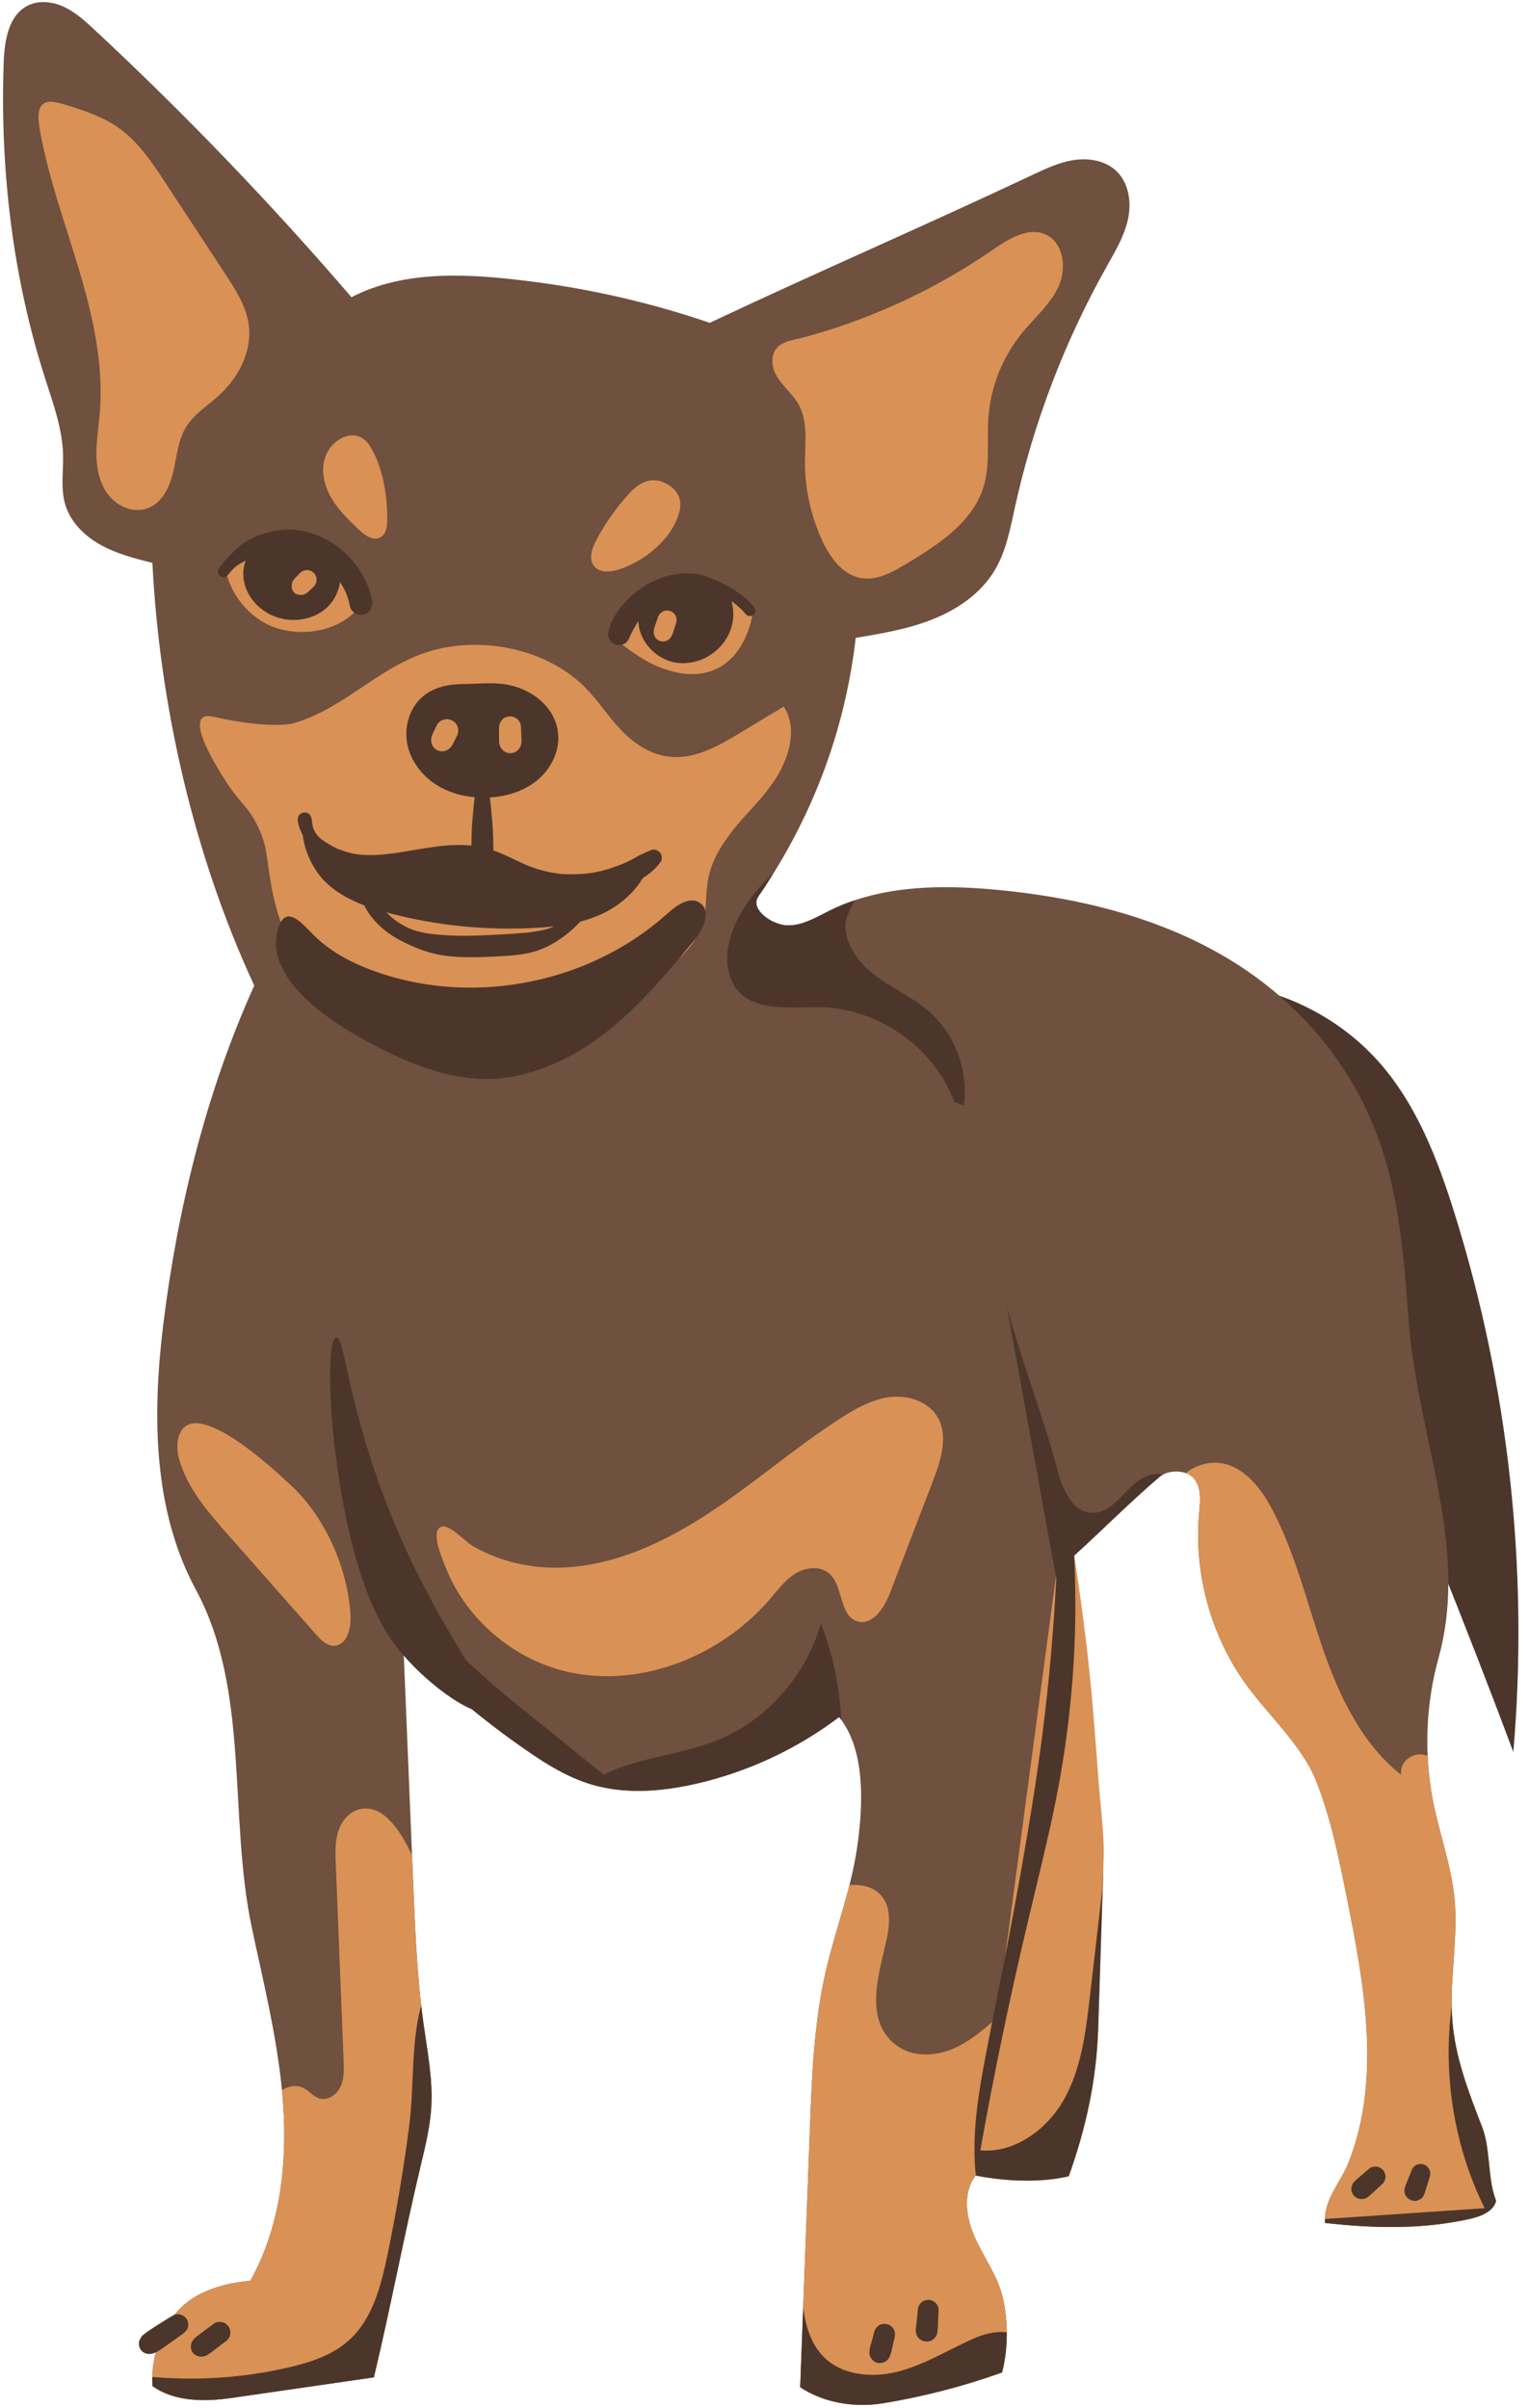
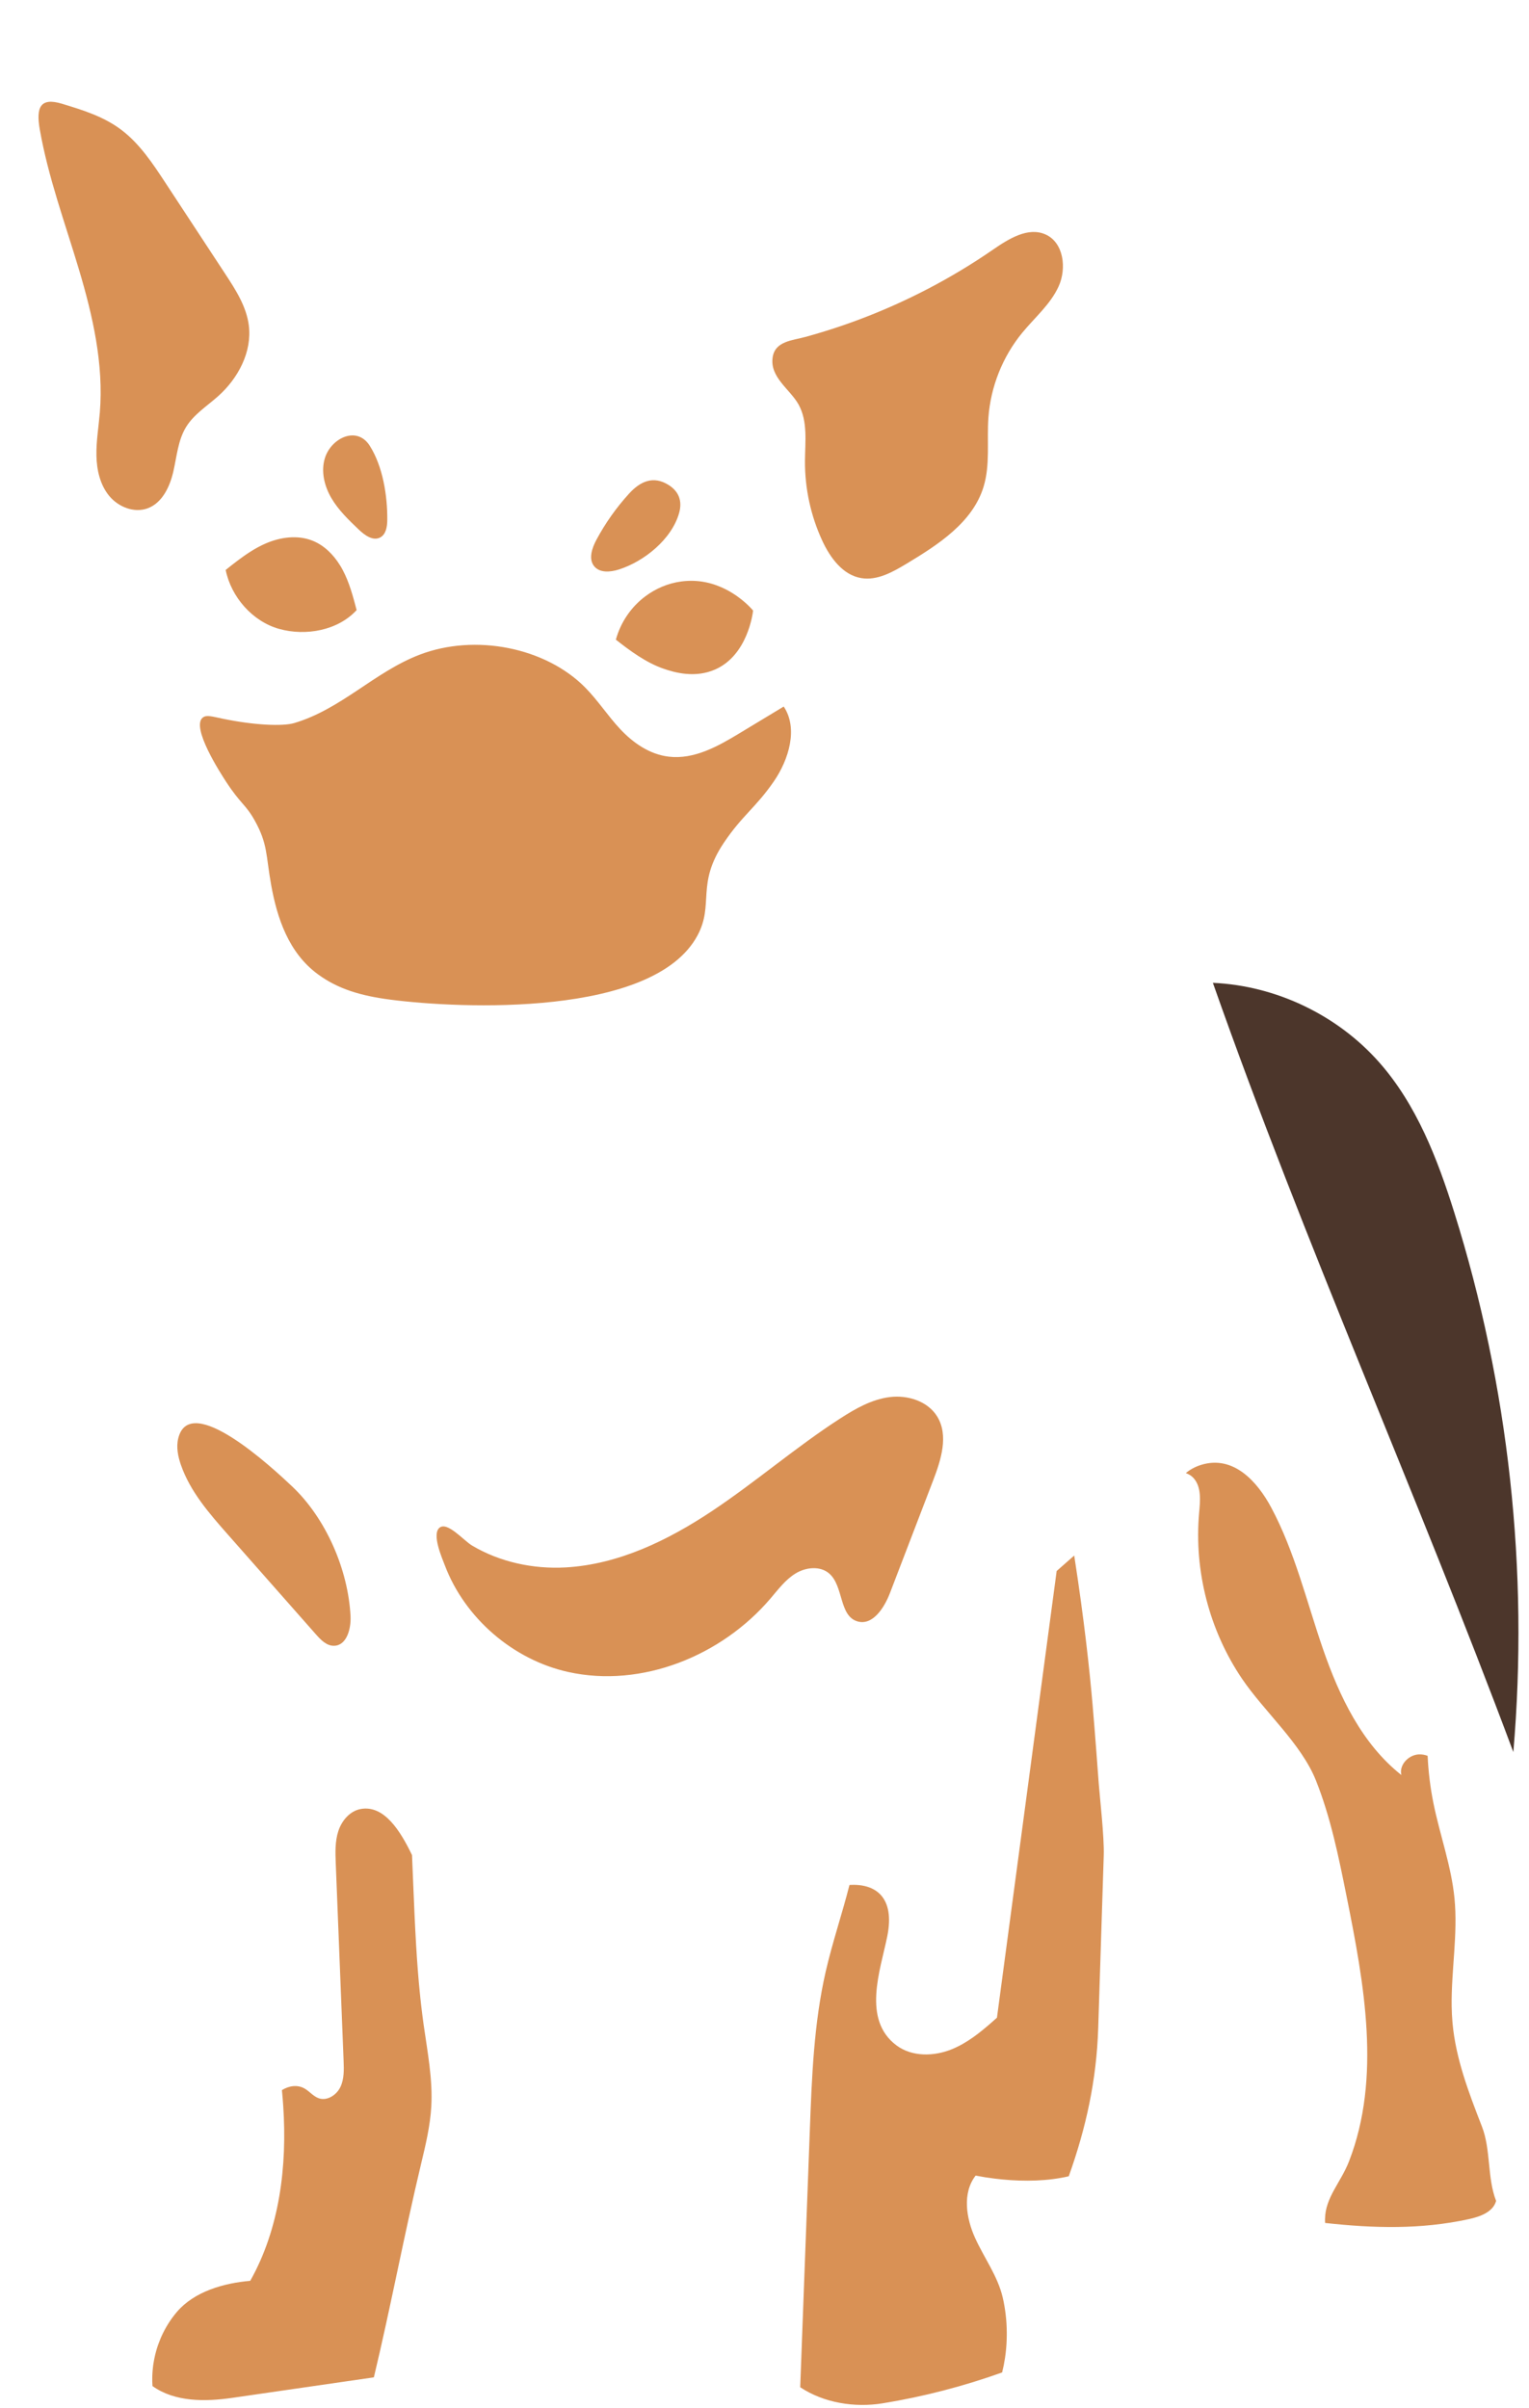
<svg xmlns="http://www.w3.org/2000/svg" height="1503.2" preserveAspectRatio="xMidYMid meet" version="1.0" viewBox="-1.9 -1.3 954.3 1503.2" width="954.3" zoomAndPan="magnify">
  <g id="change1_1">
    <path d="M942.621,1092.437C881.622,928.98,813.017,776.82,755.101,612.246c39.391,1.75,77.777,20.116,103.856,49.689 c23.279,26.399,36.308,60.161,46.832,93.748C939.769,864.121,952.357,979.217,942.621,1092.437z" fill="#4C362B" />
  </g>
  <g id="change2_1">
-     <path d="M931.867,1372.644c-1.888,6.979-10.068,9.868-17.147,11.398c-29.875,6.493-59.164,5.706-89.569,2.36 c-0.057-0.844-0.086-1.673-0.057-2.489c0.172-13.443,9.897-22.882,14.959-35.925c20.294-52.314,9.482-110.906-1.587-165.909 c-4.891-24.312-9.839-48.796-19.021-71.849c-9.167-23.054-32.235-42.99-46.15-63.54c-20.365-30.09-30.004-67.287-26.786-103.484 c0.672-7.537,1.587-16.075-3.418-21.752c-1.259-1.43-2.946-2.474-4.877-3.161c-4.548-1.63-10.368-1.23-14.473,1.03c0,0,0,0-0.014,0 c-0.729,0.401-1.387,0.858-1.988,1.373c-8.395,7.165-16.361,14.516-24.226,21.938c-2.417,2.26-4.82,4.548-7.222,6.836 c-3.904,3.704-7.823,7.408-11.756,11.098c-0.801,0.744-1.602,1.502-2.417,2.26c-0.729,0.672-1.459,1.359-2.202,2.031 c-1.201,1.115-2.417,2.231-3.633,3.332c-0.572,0.529-1.144,1.058-1.73,1.573c-0.014,0.014-0.029,0.029-0.043,0.029 c-0.358,0.329-0.729,0.644-1.087,0.973c-0.643,0.586-1.301,1.187-1.959,1.773c-1.33,1.201-2.674,2.388-4.033,3.561 c-1.273,1.115-2.546,2.217-3.833,3.318c0.744,5.234,1.33,10.554,1.759,15.932c0,0.014,0,0.014,0,0.029 c1.659,20.494,1.058,41.774-2.074,61.867c-0.358,2.345-0.758,4.662-1.187,6.965l-40.887,244.537c-0.014,0.014-0.014,0.029,0,0.043 l-5.406,32.278l-2.646,15.789c-0.043-0.014-0.086-0.014-0.129-0.029c-8.395,10.783-5.978,26.515-0.329,38.957 c5.649,12.456,14.115,23.783,17.219,37.098c0.415,1.759,0.772,3.532,1.073,5.32c0.157,0.901,0.3,1.802,0.429,2.717 c0.143,0.901,0.257,1.816,0.358,2.717c0.114,0.916,0.2,1.831,0.286,2.76c0.071,0.801,0.129,1.602,0.186,2.403 c0.014,0.172,0.029,0.329,0.029,0.486c0.043,0.786,0.086,1.573,0.114,2.36c0.014,0.129,0.014,0.257,0.014,0.386 c0.029,0.886,0.057,1.788,0.057,2.674c0.029,3.375-0.1,6.736-0.401,10.082c-0.186,2.031-0.429,4.047-0.729,6.064 c-0.458,3.003-1.044,5.964-1.773,8.867c-24.155,8.652-49.096,15.116-74.409,19.249c-17.548,2.875-36.811-0.186-51.613-10.011 c0.615-16.589,1.23-33.179,1.859-49.783c0.114-3.061,0.229-6.135,0.343-9.196c1.273-33.865,2.531-67.731,3.804-101.596 c1.244-33.15,2.503-66.53,9.896-98.865c4.176-18.234,10.254-36.01,14.845-54.116c1.902-7.537,3.547-15.116,4.677-22.811 c3.776-25.471,5.492-59.536-9.811-80.244c0-0.014,0-0.029-0.014-0.043c-0.415-0.586-0.872-1.158-1.33-1.73 c-26.357,19.95-56.976,34.251-89.211,41.631c-14.931,3.418-30.49,5.334-45.678,4.076c-6.879-0.572-13.658-1.802-20.293-3.818 c-0.343-0.1-0.701-0.214-1.044-0.329c-17.733-5.649-33.265-16.675-48.424-27.516c-20.665-14.759-46.179-37.326-66.858-52.142 c-0.057-0.043-0.114-0.086-0.172-0.129c1.716,41.474,3.418,82.947,5.134,124.421c0.243,6.021,0.501,12.027,0.744,18.048 c0.257,6.335,0.515,12.656,0.815,18.992c0.143,3.161,0.3,6.335,0.458,9.496c0.172,3.161,0.343,6.335,0.529,9.496 c0.3,5.148,0.644,10.283,1.044,15.417c0.086,1.187,0.186,2.359,0.286,3.547c0.114,1.487,0.243,2.975,0.372,4.462 c0.143,1.501,0.272,3.003,0.429,4.505c0.315,3.318,0.658,6.636,1.044,9.939c0.458,3.976,0.958,7.952,1.516,11.913 c2.388,17.018,5.763,34.065,4.777,51.227c-0.686,11.999-3.49,23.754-6.292,35.438c-10.64,44.477-18.892,89.054-29.532,133.531 c-29.461,4.262-58.907,8.538-88.367,12.8c-17.004,2.46-35.839,2.632-49.811-7.365c-0.129-1.859-0.172-3.733-0.129-5.592 c0-0.529,0.014-1.058,0.057-1.587c0-0.301,0.029-0.615,0.043-0.93c0.029-0.543,0.071-1.101,0.129-1.645 c0.029-0.458,0.071-0.915,0.129-1.387c0.057-0.644,0.143-1.301,0.229-1.945c0.057-0.401,0.114-0.786,0.186-1.187 c0.114-0.786,0.243-1.559,0.415-2.345c0.057-0.329,0.129-0.658,0.2-0.987c0.543-2.617,1.244-5.206,2.117-7.737 c0.157-0.458,0.315-0.901,0.486-1.359c0.4-1.115,0.844-2.231,1.316-3.332c0.286-0.658,0.572-1.287,0.872-1.931 c0.272-0.586,0.558-1.173,0.858-1.759c0.186-0.386,0.386-0.772,0.601-1.159c1.344-2.546,2.875-4.991,4.548-7.336 c0.186-0.258,0.372-0.515,0.558-0.758c0.844-1.144,1.73-2.26,2.66-3.347c10.84-12.671,29.117-17.948,45.735-19.364 c18.42-32.735,23.097-71.692,20.594-109.161c-0.215-3.304-0.486-6.607-0.815-9.897c-3.289-34.037-11.584-67.459-18.706-100.952 c-14.902-70.09-1.015-148.433-35.038-211.487c-26.758-49.582-27.201-109.119-20.379-165.051 c8.824-72.221,26.829-145.744,56.847-212.016c-37.727-81.388-59.007-174.275-63.583-263.858 c-11.098-2.817-22.339-5.692-32.349-11.269c-10.011-5.563-18.806-14.215-22.053-25.199c-2.96-10.011-1.073-20.723-1.344-31.148 c-0.443-16.332-6.221-31.978-11.198-47.552C5.961,171.554-1.905,104.481,0.384,37.98C0.856,24.351,3.287,8.248,15.5,2.17 c7.022-3.504,15.617-2.446,22.71,0.901s12.986,8.738,18.735,14.087c56.547,52.657,110.163,108.461,160.517,167.081 c33.551-17.362,73.78-14.63,111.264-9.939c38.199,4.777,75.925,13.486,112.351,25.928c66.858-31.549,134.703-60.852,201.547-92.4 c8.381-3.947,16.904-7.951,26.071-9.267c9.167-1.316,19.221,0.429,25.985,6.736c7.894,7.379,9.725,19.507,7.48,30.076 s-7.909,20.036-13.2,29.461c-26.429,46.965-45.835,97.878-57.391,150.506c-2.975,13.543-5.535,27.501-12.642,39.386 c-8.538,14.273-22.953,24.255-38.385,30.447c-15.417,6.207-31.963,8.981-48.367,11.727c-6.021,52.743-23.654,102.611-51.599,147.432 c-2.946,4.748-6.007,9.425-9.196,14.058c-5.42,7.88,8.481,17.719,18.034,17.991c9.568,0.286,18.191-5.134,26.772-9.367 c4.977-2.445,10.082-4.534,15.302-6.293c28.145-9.453,59.293-9.339,89.154-6.507c49.854,4.748,99.823,16.732,142.884,42.303 c11.741,6.965,22.753,14.888,32.979,23.754l0.014,0.014h0.014c27.258,23.526,48.596,53.329,61.252,87.481 c13.601,36.654,16.604,76.24,19.493,115.225c4.205,56.862,25.013,110.291,24.784,164.479v0.014 c-0.071,15.345-1.831,30.733-6.121,46.293c-5.477,19.807-7.751,40.487-6.807,61.009c0.443,9.997,1.673,19.95,3.661,29.761 c4.019,19.821,11.141,39.071,13.1,59.207c2.188,22.353-2.059,44.877-1.759,67.302c0.057,3.504,0.215,6.993,0.529,10.497 c2.017,22.424,10.24,43.747,18.391,64.742C928.663,1340.767,926.246,1358.171,931.867,1372.644z" fill="#70503E" />
-   </g>
+     </g>
  <g id="change3_1">
    <path d="M242.003,622.776c-18.984-2.459-32.995-6.722-45.484-15.876c-18.303-13.416-25.464-35.107-29.181-55.76 c-3.361-18.675-2.051-25.466-10.203-40.133c-5.737-10.322-8.753-10.192-18.057-24.509c-3.129-4.815-22.042-33.921-14.381-39.887 c2.31-1.799,5.894-0.603,12.436,0.752c19.49,4.039,37.294,4.88,44.629,2.707c14.601-4.327,27.327-12.388,39.595-20.563 c12.268-8.175,24.501-16.673,38.619-22.092c34.627-13.294,78.598-4.59,103.339,20.455c8.061,8.16,14.116,17.697,21.933,26.037 c7.817,8.34,18.097,15.717,30.305,17.149c15.81,1.855,30.594-6.454,43.725-14.389c9.321-5.633,18.642-11.265,27.964-16.898 c9.133,13.594,3.192,33.077-6.075,46.602c-11.171,16.303-19.877,21.401-31.329,38.5c-17.404,25.984-5.914,38.229-16.403,57.795 C405.968,633.897,285.154,628.366,242.003,622.776z M683.869,1112.161c-0.272-3.733-2.36-32.135-3.833-49.025 c-1.873-21.709-5.206-53-11.484-93.373c-3.647,3.218-7.308,6.436-10.955,9.653c-16.117,120.531-32.206,241.062-48.324,361.593 c-0.701,5.277-1.416,10.569-2.117,15.846c3.747,0.729,7.651,1.359,11.627,1.845l4.905,0.543c13.958,1.359,28.602,1.03,41.459-1.988 c10.84-30.29,17.347-60.208,18.377-92.358c1.058-32.893,2.102-65.771,3.161-98.65c0.1-3.089,0.2-6.178,0.3-9.267 C687.358,1145.398,684.498,1120.656,683.869,1112.161z M211.942,354.41c-0.515-0.987-1.073-1.945-1.673-2.889 c0-0.014-0.014-0.014-0.014-0.014c-4.119-6.65-9.868-12.399-17.09-15.274c-9.296-3.718-20.036-2.26-29.232,1.73 c-3.332,1.444-6.507,3.189-9.568,5.148c-5.377,3.404-10.426,7.408-15.417,11.384c3.404,16.918,16.79,32.192,33.393,36.811 c16.618,4.634,36.697,0.973,48.338-11.756C218.42,370.956,216.132,362.261,211.942,354.41z M451.359,366.752 c-7.422-3.833-17.033-6.607-28.274-5.034c-8.209,1.144-15.831,4.433-22.296,9.296c-8.667,6.521-15.245,15.932-18.306,26.986 c8.724,6.922,18.82,14.287,29.318,17.991c7.823,2.774,20.336,6.064,32.678,0.629c20.165-8.895,23.44-34.824,23.654-36.768 C467.605,379.208,461.542,372,451.359,366.752z M36.86,63.484c-13.457-4.098-16.391,1.965-13.941,15.964 c5.221,29.833,15.771,58.421,24.438,87.441c8.667,29.02,15.528,59.188,13.047,89.373c-0.735,8.94-2.288,17.841-2.116,26.809 c0.171,8.968,2.255,18.25,7.949,25.181s15.578,10.88,23.994,7.777c9.135-3.369,13.859-13.454,16.045-22.942 s2.906-19.632,8.022-27.916c4.904-7.94,13.168-13.057,20.111-19.293c12.396-11.134,21.116-27.616,18.977-44.14 c-1.525-11.781-8.217-22.162-14.735-32.093c-12.468-18.993-24.937-37.987-37.405-56.98c-7.868-11.985-15.961-24.215-27.384-32.878 C62.86,71.442,49.875,67.447,36.86,63.484z M577.494,178.878c-24.392,12.737-50.155,22.886-76.699,30.147 c-8.235,2.253-18.957,2.633-20.46,12.762c-1.856,12.507,10.904,19.887,16.225,29.519c5.772,10.449,4.031,23.199,3.951,35.136 c-0.115,17.118,3.599,34.251,10.79,49.785c4.927,10.641,12.805,21.455,24.374,23.367c9.913,1.638,19.491-3.738,28.104-8.914 c19.903-11.96,41.349-25.824,48.172-48.018c4.267-13.879,2.003-28.821,3.049-43.304c1.389-19.219,8.853-37.954,21.061-52.863 c7.831-9.564,17.69-17.806,22.787-29.068c5.097-11.261,3.125-27.246-8.136-32.342c-10.886-4.926-23.003,2.658-32.837,9.446 C604.932,163.466,591.435,171.598,577.494,178.878z M200.958,284.432c-2.688,8.323-0.469,17.608,3.943,25.16 s10.826,13.697,17.154,19.734c3.663,3.494,8.804,7.244,13.295,4.907c3.692-1.921,4.435-6.82,4.468-10.982 c0.119-15.008-2.74-33.374-10.946-46.293C220.844,264.318,204.928,272.137,200.958,284.432z M390.691,306.882 c-7.935,8.71-14.787,18.406-20.35,28.793c-2.803,5.233-5.122,12.151-1.263,16.662c3.504,4.097,9.973,3.536,15.118,1.925 c15.775-4.939,33.186-18.858,37.79-35.415c2.024-7.278-0.11-13.3-6.548-17.366C405.894,295.453,397.73,299.155,390.691,306.882z M262.497,1262.582c-0.558-3.962-1.058-7.937-1.516-11.913c-0.386-3.304-0.729-6.621-1.044-9.939 c-0.157-1.502-0.286-3.003-0.429-4.505c-0.129-1.487-0.257-2.975-0.372-4.462c-0.1-1.187-0.2-2.374-0.286-3.547 c-0.4-5.134-0.744-10.268-1.044-15.417c-0.2-3.161-0.372-6.335-0.529-9.496c-0.172-3.161-0.315-6.321-0.458-9.496 c-0.3-6.335-0.558-12.656-0.815-18.992c-0.243-6.021-0.501-12.027-0.744-18.048c-7.151-14.859-17.347-31.506-32.078-28.774 c-6.722,1.244-11.77,7.236-13.901,13.729c-2.131,6.493-1.888,13.5-1.616,20.336c1.63,41.03,3.261,82.075,4.891,123.105 c0.215,5.549,0.386,11.341-1.988,16.346c-2.388,5.005-8.209,8.838-13.458,7.065c-3.461-1.173-5.806-4.362-8.981-6.135 c-4.476-2.517-9.682-1.673-14.072,1.03c0.329,3.289,0.601,6.593,0.815,9.897c2.503,37.469-2.174,76.426-20.594,109.161 c-16.618,1.416-34.895,6.693-45.735,19.364c-0.93,1.087-1.816,2.202-2.66,3.347c-0.186,0.243-0.372,0.5-0.558,0.758 c-1.673,2.345-3.203,4.791-4.548,7.336c-0.215,0.386-0.415,0.772-0.601,1.159c-0.3,0.586-0.586,1.173-0.858,1.759 c-0.3,0.643-0.586,1.273-0.872,1.931c-0.472,1.101-0.915,2.217-1.316,3.332c-0.172,0.458-0.329,0.901-0.486,1.359 c-0.872,2.531-1.573,5.12-2.117,7.737c-0.071,0.329-0.143,0.658-0.2,0.987c-0.172,0.787-0.3,1.559-0.415,2.345 c-0.071,0.401-0.129,0.786-0.186,1.187c-0.086,0.644-0.172,1.301-0.229,1.945c-0.057,0.472-0.1,0.929-0.129,1.387 c-0.057,0.543-0.1,1.101-0.129,1.645c-0.014,0.315-0.043,0.629-0.043,0.93c-0.043,0.529-0.057,1.058-0.057,1.587 c-0.043,1.859,0,3.733,0.129,5.592c13.972,9.997,32.807,9.825,49.811,7.365c29.461-4.262,58.907-8.538,88.367-12.8 c10.64-44.477,18.892-89.054,29.532-133.531c2.803-11.684,5.606-23.44,6.292-35.438 C268.26,1296.648,264.885,1279.6,262.497,1262.582z M626.406,1452.031c0-0.129,0-0.257-0.014-0.386 c-0.029-0.787-0.071-1.573-0.114-2.36c0-0.157-0.014-0.315-0.029-0.486c-0.057-0.801-0.114-1.602-0.186-2.403 c-0.086-0.93-0.172-1.845-0.286-2.76c-0.1-0.901-0.214-1.816-0.358-2.717c-0.129-0.915-0.272-1.816-0.429-2.717 c-0.3-1.788-0.658-3.561-1.073-5.32c-3.103-13.315-11.57-24.641-17.219-37.098c-5.649-12.442-8.066-28.173,0.329-38.957 c0.043,0.014,0.086,0.014,0.129,0.029c3.747,0.729,7.651,1.359,11.627,1.845c-0.987-5.821-1.773-11.67-2.36-17.533 c-0.93-9.396-1.373-18.835-1.287-28.259c0-1.373,0.029-2.746,0.072-4.119c-0.014-0.014-0.014-0.029,0-0.043 c0.415-17.405,2.574-34.752,6.493-51.713c-0.458,0.415-0.915,0.815-1.373,1.23c-1.001,0.886-2.002,1.788-3.003,2.674 c-7.665,6.736-15.674,13.143-25.084,16.99c-11.198,4.591-24.927,4.862-34.623-2.374c-21.623-16.16-10.025-46.951-5.749-68.074 c4.934-24.398-7.251-33.093-23.583-32.078c-4.591,18.105-10.669,35.882-14.845,54.116c-7.394,32.335-8.652,65.714-9.896,98.865 c-1.273,33.865-2.531,67.73-3.804,101.596c-0.114,3.06-0.229,6.135-0.343,9.196c-0.629,16.604-1.244,33.193-1.859,49.783 c14.802,9.825,34.066,12.885,51.613,10.011c25.313-4.133,50.255-10.597,74.409-19.249c0.729-2.903,1.316-5.864,1.773-8.867 c0.315-2.002,0.558-4.033,0.729-6.064c0.3-3.346,0.429-6.707,0.401-10.082C626.464,1453.818,626.435,1452.917,626.406,1452.031z M923.057,1326.294c-8.152-20.994-16.375-42.317-18.391-64.742c-0.315-3.504-0.472-6.993-0.529-10.497 c-0.3-22.424,3.947-44.949,1.759-67.302c-1.959-20.136-9.081-39.386-13.1-59.207c-1.988-9.811-3.218-19.764-3.661-29.761 c-1.802-0.672-3.69-0.987-5.635-0.887c-6.393,0.358-12.328,6.693-10.74,12.885c-24.612-19.435-38.756-49.153-48.982-78.8 c-10.225-29.646-17.505-60.58-32.292-88.239c-8.624-16.118-23.526-32.807-43.662-26.6c-3.804,1.173-6.979,2.918-9.61,5.148 c1.931,0.686,3.618,1.73,4.877,3.161c5.005,5.678,4.09,14.215,3.418,21.752c-3.218,36.196,6.421,73.394,26.786,103.484 c13.915,20.551,36.983,40.487,46.15,63.54c9.181,23.054,14.13,47.537,19.021,71.849c11.069,55.003,21.881,113.595,1.587,165.909 c-5.063,13.042-14.787,22.481-14.959,35.925c-0.029,0.815,0,1.645,0.057,2.489c30.404,3.346,59.693,4.133,89.569-2.36 c7.079-1.53,15.259-4.419,17.147-11.398C926.246,1358.171,928.663,1340.767,923.057,1326.294z M109.331,896.67 c-1.328,5.476-0.143,11.26,1.708,16.582c5.773,16.6,17.668,30.234,29.294,43.415c18.334,20.787,36.669,41.575,55.003,62.362 c3.028,3.433,6.668,7.152,11.246,7.066c7.915-0.148,10.694-10.604,10.296-18.51c-1.458-28.931-15.251-60.98-36.557-81.083 C168.491,915.341,116.544,866.932,109.331,896.67z M292.723,963.519c-5.236-3.118-15.497-15.232-20.365-11.086 c-4.873,4.15,1.696,19.016,3.403,23.516c12.482,32.897,42.585,58.873,76.923,66.49c45.948,10.192,95.792-10.04,126.309-45.871 c4.828-5.668,9.382-11.826,15.749-15.685s15.249-4.79,20.88,0.081c9.049,7.828,6.099,26.374,17.541,29.873 c9.522,2.911,16.825-8.38,20.391-17.677c8.988-23.435,17.976-46.87,26.964-70.304c4.953-12.914,9.747-28.094,2.518-39.886 c-5.901-9.627-18.453-13.538-29.656-12.125c-11.202,1.414-21.34,7.193-30.828,13.315c-27.706,17.877-52.724,39.635-80.176,57.9 c-27.451,18.265-58.297,33.247-91.217,35.114C331.038,978.313,310.115,973.875,292.723,963.519z" fill="#D99155" />
  </g>
  <g id="change1_2">
-     <path d="M414.734,568.939c-47.642,42.99-119.047,57.729-179.817,37.115c-14.756-5.005-29.398-12.123-40.585-23.197 c-7.596-7.519-18.669-21.538-23.158-2.428c-7.333,31.222,36.759,58.242,58.494,69.709c22.463,11.852,46.708,22.182,72.105,22.083 c26.837-0.106,52.555-12.02,73.773-28.453c21.218-16.432,38.557-37.249,55.712-57.887c5.728-6.891,11.054-18.287,3.758-23.489 C428.728,557.909,420.466,563.766,414.734,568.939z M172.513,384.528c9.453,2.631,20.15,0.887,27.916-5.106 c8.524-6.593,11.598-17.719,9.839-27.902c0-0.014-0.014-0.014-0.014-0.014c-4.119-6.65-9.868-12.399-17.09-15.274 c-9.296-3.718-20.036-2.26-29.232,1.73c-3.332,1.444-6.507,3.189-9.568,5.148c-4.233,6.192-5.849,13.886-2.975,22.195 C154.623,374.66,162.974,381.868,172.513,384.528z M419.482,412.273c12.099,2.202,25.084-3.99,31.649-14.401 c6.55-10.383,5.835-22.167,0.229-31.12c-7.422-3.833-17.033-6.607-28.274-5.034c-8.209,1.144-15.831,4.433-22.296,9.296 c-3.475,6.45-5.091,13.615-3.747,19.764C399.374,401.49,408.727,410.313,419.482,412.273z M701.888,928.948 c-6.235,6.564-13.086,14.416-22.138,14.173c-12.342-0.315-18.492-14.773-21.652-26.715c-8.91-33.694-22.782-68.932-31.692-102.626 c10.315,56.824,20.629,113.673,30.944,170.512c-2.244,43.787-6.257,79.446-9.627,104.476 c-8.873,65.894-25.008,145.557-30.398,172.169c0,0-0.908,4.739-2.56,13.271c-4.29,22.167-8.595,44.52-8.466,67.101 c0.029,5.177,0.3,10.368,0.858,15.546c3.747,0.729,7.651,1.359,11.627,1.845l4.905,0.543c13.958,1.359,28.602,1.03,41.459-1.988 c10.84-30.29,17.347-60.208,18.377-92.358c1.058-32.893,2.102-65.771,3.161-98.65c-0.501,5.549-0.558,11.627-0.801,13.629 c-2.531,21.895-5.077,43.791-7.608,65.686c-2.56,21.996-5.32,44.663-16.218,63.941c-10.587,18.697-30.909,33.545-52.122,31.562 c9.303-51.937,18.452-94.147,25.293-123.871c14.338-62.292,23.7-93.337,29.765-144.585c5.136-43.394,4.704-79.364,3.555-102.843 c-0.25,0.221-0.501,0.441-0.751,0.662c18.248-16.457,35.04-33.601,53.939-49.733c0.601-0.515,1.258-0.972,1.988-1.373 C716.061,917.035,707.652,922.884,701.888,928.948z M523.137,1072.304c-0.93-20.58-5.22-41.016-12.685-60.208 c-9.024,32.521-34.18,61.123-65.628,73.365c-22.596,8.795-48.867,10.511-69.933,21.109c-3.833-3.103-7.651-6.192-11.484-9.281 c-13.958-11.284-27.93-22.567-41.888-33.837c-11.063-8.94-22.148-18.418-32.707-28.49c-12.448-20.638-31.007-51.309-47.523-92.669 c-25.99-65.086-28.07-109.453-33.392-108.763c-6.183,0.801-5.464,60.948,7.543,118.866c10.633,47.345,23.646,67.234,34.859,80.08 c13.141,15.053,31.028,28.702,42.292,33.239c8.527,6.847,16.882,13.416,24.566,18.904c15.159,10.84,30.691,21.867,48.424,27.516 c0.343,0.115,0.701,0.229,1.044,0.329c6.636,2.016,13.415,3.246,20.293,3.818c15.188,1.259,30.748-0.658,45.678-4.076 c32.235-7.379,62.854-21.681,89.211-41.631C522.265,1071.146,522.722,1071.718,523.137,1072.304z M270.411,488.602 c9.241,5.869,20.417,8.283,31.361,7.99c11.053-0.296,22.267-3.406,30.949-10.253c8.682-6.846,14.497-17.721,13.789-28.755 c-0.953-14.867-12.477-25.557-25.93-29.994c-11.156-3.679-22.201-1.97-33.731-1.851c-8.58,0.089-17.336,1.731-24.21,7.216 c-8.557,6.828-12.375,18.702-10.486,29.486C254.04,473.224,261.169,482.733,270.411,488.602z M260.981,1250.669 c-0.157,0.543-0.329,1.13-0.486,1.759c-5.849,22.625-3.947,49.911-6.979,73.28c-3.518,27.115-8.08,54.102-13.643,80.874 c-4.047,19.393-9.353,39.958-24.112,53.186c-10.368,9.281-24.141,13.715-37.698,16.861c-26.729,6.178-54.402,8.252-81.76,6.135 c-1.015-0.086-2.074-0.129-3.161-0.143c-0.043,1.859,0,3.733,0.129,5.592c13.972,9.997,32.807,9.825,49.811,7.365 c29.461-4.262,58.907-8.538,88.367-12.8c10.64-44.477,18.892-89.054,29.532-133.531c2.803-11.684,5.606-23.44,6.292-35.438 c0.987-17.161-2.388-34.209-4.777-51.227C261.939,1258.621,261.439,1254.645,260.981,1250.669z M605.855,1458.538 c-15.345,6.75-29.761,15.846-45.921,20.294c-16.16,4.433-35.267,3.289-47.294-8.395c-8.352-8.109-11.713-19.449-13.243-31.262 c-0.629,16.604-1.244,33.193-1.859,49.783c14.802,9.825,34.066,12.885,51.613,10.011c25.313-4.133,50.255-10.597,74.409-19.249 c0.729-2.903,1.316-5.864,1.773-8.867c0.315-2.002,0.558-4.033,0.729-6.064c0.3-3.346,0.429-6.707,0.401-10.082 C619.899,1453.718,612.162,1455.763,605.855,1458.538z M904.666,1261.552c-0.315-3.504-0.472-6.993-0.529-10.497 c-5.62,42.832,1.43,87.366,20.565,126.137c-33.007,2.231-66.029,4.462-99.036,6.693c-0.186,0.014-0.386,0.028-0.572,0.028 c-0.029,0.815,0,1.645,0.057,2.489c30.404,3.346,59.693,4.133,89.569-2.36c7.079-1.53,15.259-4.419,17.147-11.398 c-5.62-14.473-3.203-31.878-8.81-46.35C914.905,1305.3,906.682,1283.977,904.666,1261.552z M188.075,508.078 c-4.235,13.973,3.696,32.84,14.575,42.578c10.88,9.738,25.173,14.683,39.309,18.337c29.313,7.577,59.794,10.614,90.026,8.969 c15.102-0.821,30.488-2.908,43.957-9.787c13.469-6.879,25.921-19.726,28.21-34.675c-17.805,16.805-45.398,22.373-68.327,13.789 c-13.302-4.98-24.968-14.239-38.858-17.205c-13.9-2.968-28.255,0.723-42.011,4.299c-13.756,3.576-28.206,7.07-42.02,3.724 C199.122,534.762,186.437,522.197,188.075,508.078z M452.589,603.852c5.363,28.045,35.51,23.354,56.905,23.583 c36.54,0.372,71.621,25.042,84.335,59.307c1.945,0.644,3.876,1.287,5.806,1.945c3.103-21.595-5.463-44.52-21.953-58.792 c-10.969-9.482-24.813-15.102-35.996-24.341c-7.923-6.55-15.059-16.346-15.86-26.901c-0.543-6.979,2.86-12.356,5.663-17.934 c-5.22,1.759-10.325,3.847-15.302,6.293c-8.581,4.233-17.204,9.653-26.772,9.367c-9.553-0.272-23.454-10.111-18.034-17.991 c3.189-4.634,6.25-9.31,9.196-14.058C462.528,560.033,448.856,584.345,452.589,603.852z" fill="#4C362B" />
-   </g>
+     </g>
  <g id="change3_2">
-     <path d="M185.419,356.33c0.75-0.745,1.634-1.26,2.652-1.546c0.533-0.072,1.065-0.143,1.598-0.215 c1.085,0.003,2.096,0.277,3.034,0.821c0.406,0.313,0.811,0.627,1.217,0.94c0.586,0.544,1,1.189,1.243,1.935 c0.376,0.716,0.549,1.488,0.518,2.316c0.031,0.828-0.141,1.6-0.518,2.316c-0.242,0.745-0.657,1.39-1.243,1.934 c-0.796,0.787-1.593,1.573-2.389,2.36c-0.572,0.565-1.195,1.081-1.83,1.572c-0.761,0.588-0.482,0.432-1.372,0.807 c-0.702,0.369-1.458,0.538-2.268,0.507c-0.021,0.001-0.042,0.002-0.063,0.003c-0.095,0.005-0.19,0.009-0.285,0.013 c-0.053,0.003-0.106,0.007-0.158,0.007c-0.021-0.002-0.042-0.005-0.063-0.007c-0.473-0.064-0.945-0.127-1.418-0.191 c-0.073-0.014-0.145-0.029-0.217-0.044c-0.84-0.236-1.57-0.661-2.189-1.276c-0.615-0.619-1.04-1.349-1.276-2.189 c-0.125-0.622-0.262-1.254-0.232-1.889c0.004-0.095,0.008-0.19,0.013-0.285c0.012-0.274,0.048-0.545,0.107-0.814 c0.036-0.783,0.268-1.513,0.699-2.189c0.016-0.024,0.033-0.048,0.049-0.072c0.308-0.398,0.615-0.797,0.923-1.195 c0.359-0.419,0.722-0.84,1.11-1.233C183.846,357.923,184.633,357.126,185.419,356.33L185.419,356.33z M408.713,384.175 c-0.459,1.318-0.918,2.637-1.377,3.955c-0.229,0.659-0.459,1.318-0.688,1.977c-0.107,0.306-0.195,0.611-0.273,0.925 c-0.339,1.368-0.33,2.505-0.046,3.893c0.396,1.934,2.194,3.528,4.035,4.035c1.024,0.275,2.048,0.275,3.072,0 c0.979-0.275,1.829-0.77,2.549-1.486c1.171-1.038,1.826-2.718,2.286-4.163c0.212-0.664,0.423-1.328,0.635-1.992 c0.423-1.328,0.846-2.656,1.27-3.984c0.248-0.79,0.283-1.58,0.106-2.37c-0.036-0.791-0.271-1.528-0.705-2.21 c-0.374-0.693-0.884-1.249-1.531-1.668c-0.574-0.525-1.248-0.88-2.021-1.064c-1.522-0.347-3.23-0.272-4.58,0.599 c-0.401,0.31-0.802,0.62-1.203,0.929C409.505,382.294,408.996,383.168,408.713,384.175L408.713,384.175z M270.827,451.167 c-0.516,1.087-1.033,2.174-1.549,3.26c-0.258,0.543-0.516,1.087-0.775,1.63c-0.373,0.784-0.736,1.576-1.003,2.402 c-0.227,0.699-0.32,1.161-0.328,2.103c-0.007,0.725,0.171,1.439,0.268,2.158c0.323,1.153,0.907,2.155,1.751,3.004 c0.617,0.664,1.347,1.133,2.191,1.408c0.811,0.426,1.686,0.622,2.623,0.586c1.229-0.004,2.374-0.314,3.436-0.929 c1.483-0.865,2.608-2.172,3.359-3.692c0.257-0.52,0.513-1.039,0.77-1.558c0.523-1.058,1.046-2.116,1.569-3.175 c0.521-0.818,0.803-1.702,0.846-2.65c0.212-0.947,0.17-1.895-0.127-2.842c-0.221-0.928-0.646-1.736-1.276-2.424 c-0.503-0.776-1.169-1.388-2-1.836c-0.568-0.24-1.135-0.479-1.703-0.719c-1.263-0.34-2.527-0.34-3.79,0 c-0.568,0.24-1.135,0.479-1.703,0.719C272.313,449.243,271.461,450.095,270.827,451.167L270.827,451.167z M309.572,452.782 c0.002,1.644,0.004,3.289,0.006,4.933c0.001,0.822,0.002,1.644,0.003,2.467c0,0.379-0.005,0.759,0.001,1.138 c0.012,0.751,0.103,1.507,0.301,2.232c0.378,1.381,0.96,2.289,1.919,3.334c0.616,0.663,1.345,1.132,2.188,1.406 c0.81,0.426,1.683,0.621,2.619,0.586c1.715-0.077,3.655-0.629,4.807-1.991c0.894-1.056,1.556-1.861,1.885-3.245 c0.18-0.759,0.316-1.54,0.306-2.321c-0.005-0.379-0.028-0.759-0.042-1.138c-0.03-0.822-0.061-1.644-0.091-2.467 c-0.061-1.644-0.122-3.289-0.183-4.933c-0.067-1.799-0.719-3.561-2.009-4.851c-0.621-0.669-1.357-1.142-2.208-1.418 c-0.818-0.43-1.699-0.626-2.643-0.591c-1.774,0.079-3.614,0.662-4.851,2.009C310.35,449.272,309.57,450.924,309.572,452.782 L309.572,452.782z" fill="#D99155" />
-   </g>
+     </g>
  <g id="change1_3">
-     <path d="M181.819,343.57c-0.002,0-0.002,0-0.004-0.001c-0.327-0.034-0.653-0.071-0.98-0.101 c-1.737-0.159-3.482-0.312-5.226-0.356c-1.74-0.044-3.482,0.002-5.217,0.142c-0.383,0.031-2.515,0.317-1.76,0.182 c-0.743,0.121-1.485,0.239-2.225,0.377c-3.46,0.646-6.718,1.73-10.041,2.855c-0.893,0.303-1.779,0.623-2.657,0.967 c-0.143,0.056-0.209,0.08-0.233,0.087c-0.069,0.031-0.147,0.066-0.24,0.107c-0.321,0.143-0.641,0.286-0.959,0.435 c-1.576,0.733-3.115,1.55-4.603,2.449c-2.766,1.67-5.006,3.966-6.963,6.526c-1.184,1.549-3.071,2.374-4.922,1.291 c-1.539-0.9-2.461-3.369-1.291-4.922c2.692-3.573,5.785-6.896,8.945-10.062c3.054-3.06,6.604-6.064,10.456-8.061 c7.465-3.871,15.646-6.017,24.064-6.196c8.313-0.177,16.881,2.484,24.137,6.404c14.193,7.668,25.114,21.94,28.188,37.839 c0.76,3.93-1.069,7.503-4.979,8.769c-3.465,1.121-8.059-1.31-8.769-4.979c-0.391-2.022-0.899-4.014-1.552-5.968 c-0.272-0.812-0.583-1.609-0.881-2.411c-0.013-0.034-0.02-0.055-0.031-0.085c-0.041-0.087-0.09-0.192-0.156-0.338 c-0.177-0.39-0.359-0.777-0.547-1.162c-0.827-1.693-1.752-3.339-2.768-4.926c-0.509-0.794-1.04-1.574-1.593-2.338 c-0.279-0.385-1.122-1.98-0.285-0.402c-0.14-0.263-0.471-0.584-0.649-0.799c-2.198-2.652-4.659-5.033-7.315-7.221 c-0.045-0.037-0.056-0.047-0.092-0.077c-0.038-0.027-0.05-0.034-0.099-0.069c-0.42-0.297-0.832-0.605-1.255-0.898 c-0.634-0.439-1.279-0.862-1.933-1.271c-1.38-0.862-2.802-1.654-4.261-2.373c-0.461-0.227-0.931-0.433-1.393-0.657 c-0.056-0.027-0.094-0.046-0.139-0.068c-0.022-0.008-0.036-0.013-0.06-0.022c-0.721-0.272-1.438-0.553-2.168-0.803 c-1.545-0.528-3.118-0.975-4.712-1.329C183.712,343.896,182.764,343.749,181.819,343.57z M451.833,364.313 c-3.159-1.734-6.451-3.172-9.802-4.489c-1.131-0.445-2.964-1.279-4.557-1.736c-2.058-0.59-4.131-1.013-6.264-1.224 c-14.791-1.47-29.365,4.645-40.023,14.745c-5.883,5.575-11.444,13.241-13.331,21.247c-0.782,3.317,0.765,6.677,3.933,8.014 c2.907,1.227,6.996,0.27,8.483-2.779c1.36-2.789,2.576-5.642,4.173-8.309c0.754-1.26,1.568-2.483,2.435-3.668 c0.045-0.062,0.103-0.148,0.162-0.237c0.159-0.206,0.334-0.41,0.486-0.599c0.544-0.674,1.102-1.335,1.678-1.981 c0.979-1.097,2.009-2.149,3.082-3.155c0.505-0.473,1.019-0.935,1.542-1.387c0.327-0.282,0.658-0.56,0.992-0.834 c0.091-0.074,0.541-0.419,0.723-0.562c0.182-0.132,0.352-0.256,0.366-0.266c0.281-0.202,0.565-0.401,0.85-0.597 c0.57-0.392,1.149-0.772,1.736-1.14c1.391-0.871,2.825-1.674,4.296-2.4c0.54-0.267,1.089-0.513,1.638-0.761 c0.124-0.043,0.997-0.408,1.294-0.518c1.459-0.54,2.944-1.007,4.451-1.396c1.529-0.395,3.074-0.766,4.628-1.052 c0.303-0.056,1.506-0.217,1.481-0.228c0.74-0.079,1.48-0.159,2.223-0.207c6.421-0.409,12.244-0.514,18.233,1.383 c6.69,2.119,12.51,6.834,17.01,12.114c1.198,1.406,3.603,1.232,4.835,0c1.404-1.404,1.187-3.413,0-4.835 C463.949,371.904,458.138,367.774,451.833,364.313z M404.784,529.259c-1.082,0.456-2.194,0.859-3.26,1.35 c-0.335,0.154-0.661,0.321-0.992,0.483c0.034-0.016-1.533,0.835-0.751,0.404c1.034-0.569-1.399,0.618-1.754,0.774 c-0.332,0.146-0.693,0.28-1.018,0.447c-0.978,0.502-1.91,1.122-2.876,1.65c-1.457,0.795-2.932,1.56-4.43,2.276 c-0.832,0.398-1.674,0.772-2.516,1.149c0.043-0.017,0.069-0.027,0.118-0.047c-0.045,0.018-0.09,0.036-0.135,0.054 c-0.175,0.078-0.55,0.223-0.565,0.226c-0.278,0.112-0.555,0.225-0.835,0.334c-6.575,2.554-13.686,4.839-20.738,5.553 c-0.451,0.045-1.008,0.1-1.195,0.119c-0.826,0.085-1.654,0.158-2.482,0.218c-1.841,0.134-3.686,0.208-5.531,0.22 c-3.426,0.022-6.994-0.048-10.4-0.582c-0.09-0.015-0.214-0.035-0.387-0.062c-0.364-0.058-0.729-0.112-1.092-0.172 c-0.909-0.149-1.816-0.314-2.719-0.495c-1.807-0.362-3.601-0.787-5.378-1.276c-1.6-0.44-3.186-0.932-4.754-1.476 c-0.872-0.302-1.739-0.621-2.599-0.955c-0.37-0.144-0.737-0.294-1.106-0.44c-0.143-0.059-0.234-0.097-0.325-0.134 c-0.203-0.088-0.405-0.175-0.608-0.264c-6.791-2.984-13.374-6.571-20.391-9.013c-0.003-0.184-0.007-0.37-0.01-0.55 c-0.05-3.9-0.135-7.788-0.311-11.685c-0.171-3.789-0.553-7.557-0.922-11.331c-0.4-4.092-0.627-8.478-1.709-12.448 c-1.084-3.979-7.035-4.019-8.102,0c-1.026,3.866-1.238,8.113-1.602,12.094c-0.355,3.892-0.729,7.779-0.879,11.685 c-0.118,3.075-0.173,6.145-0.206,9.219c-5.474-0.567-11.028-0.492-16.479,0.001c-9.185,0.831-18.228,2.644-27.325,4.092 c-1.016,0.162-2.033,0.318-3.051,0.467c-0.51,0.075-1.02,0.148-1.531,0.218c-0.095,0.011-0.191,0.023-0.326,0.039 c-2.263,0.274-4.527,0.555-6.799,0.752c-4.385,0.38-8.802,0.483-13.191,0.115c-0.56-0.047-1.119-0.101-1.677-0.16 c-0.041-0.004-2.128-0.304-0.907-0.103c-1.147-0.189-2.292-0.382-3.428-0.635c-1.76-0.392-3.463-0.931-5.17-1.503 c-0.974-0.326-1.939-0.668-2.907-1.009c-0.064-0.023-0.175-0.066-0.279-0.107c-0.373-0.163-0.746-0.328-1.113-0.502 c-1.706-0.808-3.377-1.687-4.972-2.698c-2.977-1.886-5.662-3.305-7.564-6.096c-0.916-1.345-1.811-2.947-2.182-4.398 c-0.382-1.492-0.631-3.568-0.757-4.782c-0.273-2.633-2.169-4.73-5.013-4.345c-2.864,0.387-4.05,2.888-3.678,5.522 c0.502,3.549,2.201,6.88,3.79,10.003c1.524,2.995,3.475,5.829,5.331,8.622c4.212,6.341,11.74,10.86,18.829,13.259 c18.171,6.149,37.483,1.214,55.761-1.569c0.445-0.068,0.891-0.134,1.336-0.2c-0.05,0.007,0.505-0.072,0.916-0.132 c0.333-0.042,1.28-0.169,1.215-0.161c0.447-0.055,0.893-0.109,1.34-0.16c2.451-0.281,4.91-0.502,7.374-0.625 c2.114-0.106,4.23-0.144,6.346-0.09c1.108,0.028,2.216,0.081,3.322,0.163c0.552,0.041,1.104,0.087,1.654,0.142 c0.078,0.008,0.873,0.11,1.176,0.144c0.519,0.081,1.032,0.181,1.547,0.276c0.319,0.56,0.705,1.093,1.201,1.579 c1.965,1.927,5.065,2.184,7.309,0.71c0.68,0.24,1.362,0.474,2.036,0.738c0.108,0.042,0.988,0.402,1.145,0.461 c0.221,0.096,0.443,0.191,0.664,0.288c0.97,0.426,1.933,0.866,2.895,1.312c2.022,0.937,4.03,1.906,6.048,2.853 c7.503,3.522,15.141,6.516,23.316,8.03c7.704,1.426,15.566,1.959,23.381,1.335c0.048-0.004,0.096-0.01,0.144-0.014 c-0.079,0.079-0.161,0.148-0.235,0.239c-2.917,3.572-5.028,7.604-8.248,10.967c-2.944,3.074-6.383,5.733-10.23,7.596 c-3.975,1.926-8.954,2.609-13.469,3.345c0.001,0-1.083,0.156-1.259,0.187c-0.535,0.065-1.071,0.126-1.608,0.18 c-1.297,0.129-2.597,0.207-3.895,0.321c-2.841,0.25-5.676,0.433-8.523,0.585c-10.795,0.576-21.597,1.264-32.414,0.961 c-2.699-0.076-5.393-0.265-8.087-0.435c-2.49-0.157-5.942-0.512-7.823-0.778c-3.975-0.563-8.611-1.573-11.938-2.99 c-8.786-3.74-16.283-10.007-20.832-18.293c-2.745-5.001-10.322-0.556-7.641,4.466c4.584,8.584,11.985,15.371,20.448,20.053 c9.415,5.208,19.404,9.227,30.137,10.574c11.691,1.467,23.465,0.794,35.193,0.19c6.038-0.311,12.145-0.879,18.025-2.328 c5.573-1.373,10.748-3.674,15.587-6.756c4.662-2.969,9.069-6.354,12.942-10.308c3.779-3.858,8.04-8.85,9.387-14.19 c0.402-1.594-0.533-3.173-1.845-3.951c7.422-0.852,14.838-2.492,21.721-5.359c4.3-1.791,8.509-3.786,12.469-6.252 c4.233-2.636,7.651-5.725,10.575-9.767c1.158-1.601,0.748-4.174-0.395-5.609C408.961,529.649,406.635,528.478,404.784,529.259z M387.182,537.793c0.002-0.001,0.003-0.001,0.005-0.002c-0.439,0.173-0.591,0.235-0.582,0.233c0.188-0.076,0.376-0.151,0.565-0.226 C387.174,537.797,387.179,537.795,387.182,537.793z M105.883,1444.228c-3.191,1.943-6.384,3.876-9.52,5.906 c-1.544,0.999-3.087,1.998-4.631,2.998c-1.195,0.774-2.308,1.647-3.435,2.518c-0.368,0.284-0.767,0.552-1.111,0.866 c-0.637,0.583-1.106,1.446-1.57,2.19c-1.347,2.162-1.011,5.097,0.496,7.048c0.692,0.896,1.495,1.514,2.539,1.954 c1.401,0.591,2.626,0.575,4.132,0.32c2.313-0.392,4.354-1.775,6.259-3.093c1.466-1.014,2.933-2.028,4.399-3.042 c3.037-2.1,6.005-4.291,8.983-6.473c1.404-1.029,2.499-2.134,2.978-3.873c0.427-1.551,0.234-3.617-0.653-4.994 C112.875,1443.646,108.98,1442.342,105.883,1444.228z M137.011,1448.399c-1.637-0.373-3.719-0.374-5.131,0.671 c-3.457,2.559-6.952,5.076-10.358,7.703c-0.766,0.591-1.557,1.15-2.222,1.857c-1.691,1.8-2.432,4.308-1.878,6.722 c0.294,1.28,1.149,2.388,2.161,3.17c0.904,0.698,1.817,1.098,2.972,1.253c1.786,0.24,3.448-0.098,5.024-0.992 c1.851-1.049,3.514-2.518,5.207-3.803c1.938-1.47,3.877-2.941,5.815-4.411c0.776-0.418,1.399-0.99,1.868-1.715 c0.589-0.643,0.986-1.398,1.192-2.265c0.439-1.594,0.241-3.716-0.671-5.131C140.074,1450.038,138.709,1448.786,137.011,1448.399z M551.898,1449.594c-1.687-0.384-3.582-0.301-5.08,0.665c-1.439,0.928-2.577,2.251-3.029,3.94c-0.546,2.038-1.093,4.076-1.639,6.114 c-0.881,3.286-2.514,7.329-0.417,10.452c0.889,1.325,2.199,2.567,3.817,2.935c1.716,0.391,3.353,0.19,4.922-0.644 c3.337-1.773,3.828-5.867,4.598-9.181c0.477-2.057,0.955-4.114,1.432-6.171c0.396-1.708,0.234-3.544-0.664-5.079 C555.038,1451.257,553.47,1449.953,551.898,1449.594z M577.44,1434.396c-1.682,0.075-3.426,0.628-4.598,1.905 c-0.339,0.439-0.678,0.877-1.017,1.316c-0.588,1.014-0.884,2.108-0.888,3.282c-0.212,2.133-0.396,4.271-0.638,6.4 c-0.117,1.025-0.247,2.048-0.371,3.072c-0.133,1.104-0.346,2.215-0.27,3.328c0.118,1.731,0.656,3.575,1.987,4.797 c1.121,1.029,2.381,1.662,3.895,1.866c1.446,0.194,3.062,0.009,4.326-0.805c1.448-0.934,2.724-2.325,3.118-4.055 c0.597-2.622,0.491-5.398,0.595-8.076c0.084-2.177,0.24-4.353,0.363-6.528c0.091-1.607-0.79-3.483-1.905-4.598 C580.91,1435.173,579.059,1434.324,577.44,1434.396z M856.483,1351.175c-0.562,0.076-1.125,0.151-1.687,0.227 c-1.075,0.302-2.009,0.845-2.8,1.632c-1.524,1.322-3.048,2.643-4.572,3.965c-0.751,0.651-1.501,1.302-2.252,1.953 c-0.364,0.316-0.728,0.631-1.092,0.947c-0.205,0.178-0.405,0.358-0.59,0.557c-0.215,0.216-0.404,0.455-0.567,0.717 c-0.399,0.402-0.676,0.876-0.829,1.422c-0.291,0.503-0.438,1.045-0.44,1.626c-0.05,0.325-0.093,0.65-0.128,0.977 c-0.033,0.87,0.149,1.683,0.544,2.436c0.255,0.784,0.691,1.462,1.307,2.035c1.245,1.143,2.751,1.832,4.471,1.852 c1.219,0.014,2.497-0.353,3.529-0.987c0.634-0.389,1.24-0.913,1.792-1.416c0.355-0.324,0.711-0.648,1.067-0.972 c0.756-0.688,1.511-1.377,2.267-2.066c1.489-1.357,2.978-2.714,4.467-4.07c0.619-0.575,1.056-1.256,1.312-2.042 c0.397-0.756,0.579-1.571,0.547-2.445c0-1.557-0.691-3.416-1.859-4.487C859.761,1351.924,858.173,1351.099,856.483,1351.175z M889.948,1352.532c-0.73-1.247-2.159-2.436-3.592-2.762c-1.539-0.35-3.266-0.275-4.632,0.606c-0.406,0.313-0.811,0.627-1.217,0.94 c-0.745,0.75-1.26,1.634-1.546,2.653c-0.698,1.759-1.397,3.517-2.095,5.276c-0.691,1.74-1.536,3.488-2.007,5.3 c-0.403,1.551-0.243,3.552,0.645,4.93c0.766,1.188,1.752,2.066,3.06,2.618c1.271,0.536,2.816,0.759,4.166,0.322 c1.483-0.48,3.164-1.451,3.824-2.94c0.591-1.335,1.081-2.656,1.501-4.047c0.278-0.918,0.555-1.836,0.833-2.754 c0.555-1.837,1.111-3.673,1.666-5.509C890.998,1355.693,890.716,1353.845,889.948,1352.532z" fill="#4C362B" />
-   </g>
+     </g>
</svg>